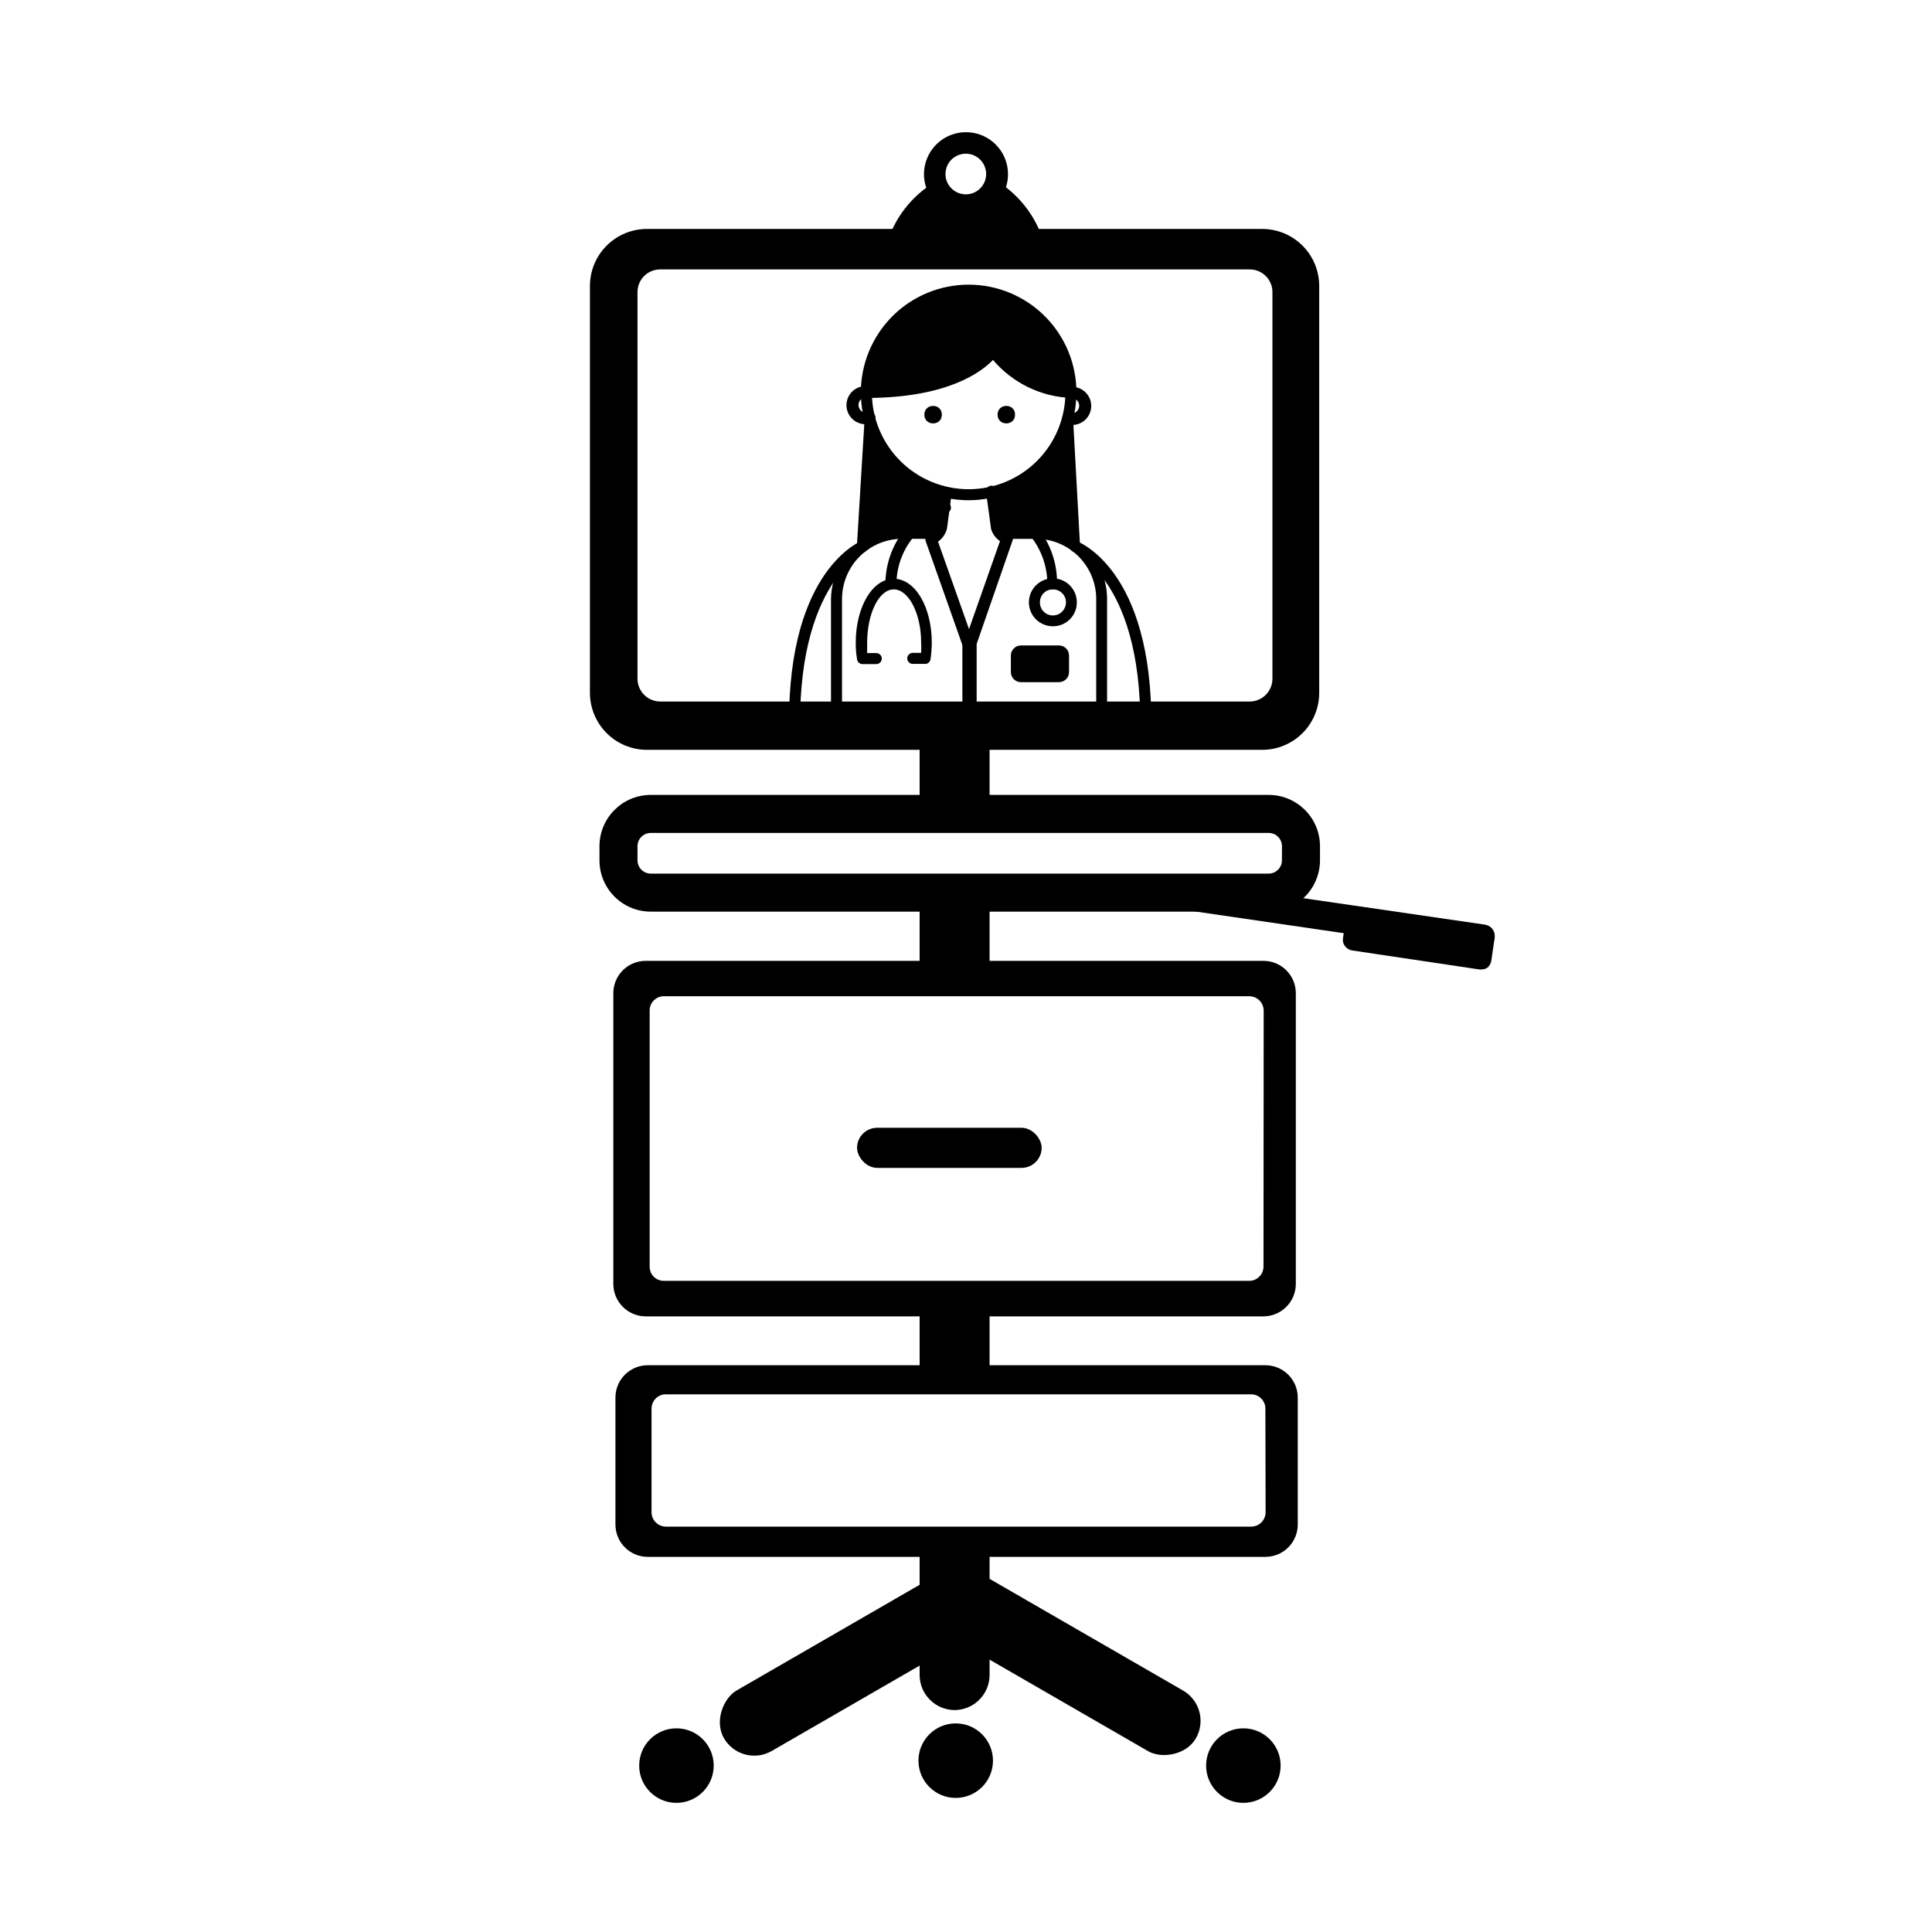
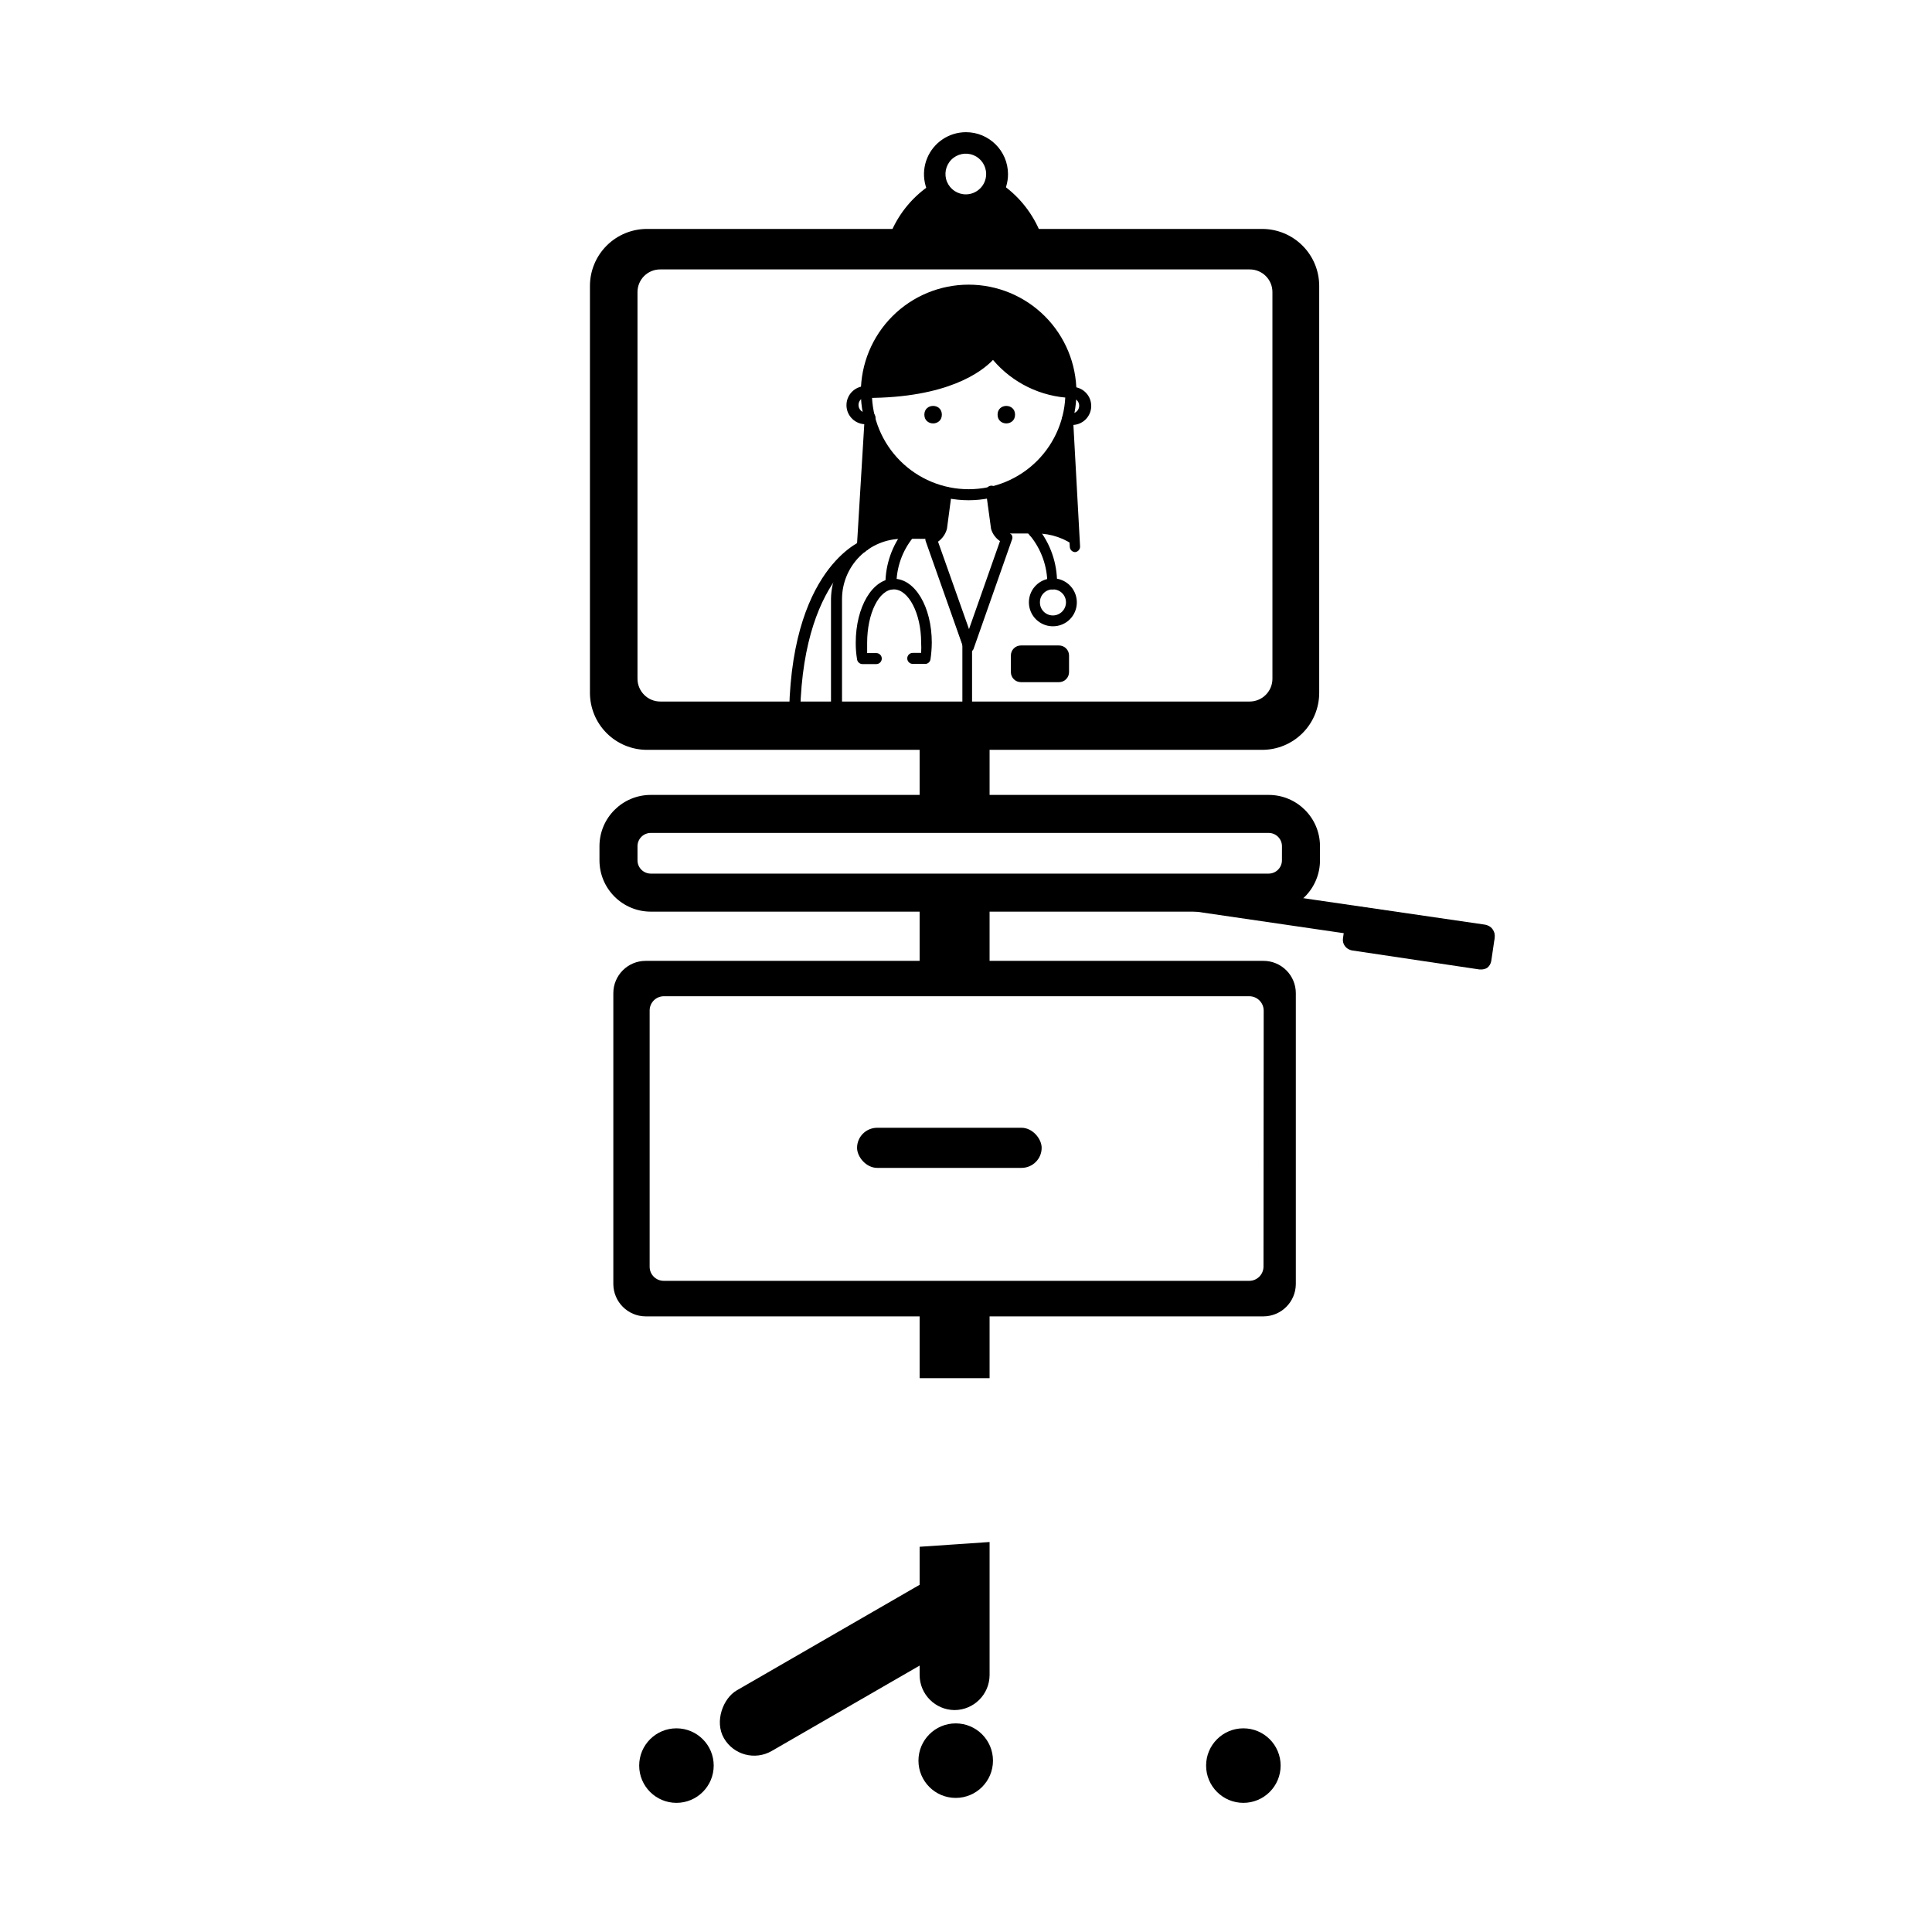
<svg xmlns="http://www.w3.org/2000/svg" fill="#000000" width="800px" height="800px" version="1.1" viewBox="144 144 512 512">
  <g>
    <path d="m419.09 207.59c0.652-0.238 0.992-0.957 0.754-1.613-2.031-5.199-5.531-9.699-10.074-12.945-0.41-0.227-0.902-0.227-1.312 0l-8.461 4.734-8.613-4.637h-0.004c-0.496-0.246-1.102-0.121-1.461 0.305-4.527 3.199-8.027 7.644-10.074 12.797-0.238 0.652 0.102 1.375 0.754 1.609z" />
    <path d="m478.49 204.67h-163.03c-4.012 0-7.856 1.594-10.688 4.426-2.836 2.836-4.43 6.68-4.43 10.688v107.82c0 4.008 1.594 7.852 4.43 10.688 2.832 2.832 6.676 4.426 10.688 4.426h163.03c4.008 0 7.852-1.594 10.688-4.426 2.836-2.836 4.426-6.68 4.426-10.688v-107.87c-0.012-4-1.609-7.832-4.445-10.652-2.832-2.824-6.668-4.41-10.668-4.41zm2.719 119.2v-0.004c0 3.34-2.707 6.047-6.043 6.047h-156.18c-3.336 0-6.043-2.707-6.043-6.047v-102.47c0-1.598 0.637-3.133 1.773-4.258 1.133-1.125 2.672-1.75 4.269-1.738h156.18c1.598-0.012 3.137 0.613 4.269 1.738 1.137 1.125 1.773 2.66 1.773 4.258z" />
    <path d="m400 179.03c-4.508 0-8.574 2.719-10.293 6.887-1.719 4.164-0.758 8.957 2.438 12.141 3.195 3.18 7.992 4.117 12.148 2.379 4.16-1.738 6.859-5.812 6.84-10.32-0.027-6.133-5.004-11.086-11.133-11.086zm0 16.473v0.004c-2.188 0.02-4.168-1.281-5.019-3.293-0.848-2.016-0.398-4.34 1.137-5.894 1.539-1.551 3.863-2.019 5.883-1.191 2.019 0.832 3.34 2.801 3.34 4.988 0 2.957-2.383 5.359-5.34 5.391z" />
    <path d="m387.71 487.01h18.539v22.219h-18.539z" />
    <path d="m387.71 358.38v-18.238c0.027-5.106 4.16-9.242 9.27-9.27 5.106 0.027 9.242 4.164 9.27 9.27v18.238z" />
    <path d="m406.25 380.45v22.168l-18.539 0.707v-22.723z" />
    <path d="m387.71 553.91v34.004c0.027 5.109 4.16 9.242 9.27 9.273 5.106-0.031 9.242-4.164 9.27-9.273v-35.266z" />
    <path d="m407.15 610.59c0 5.453-4.422 9.875-9.875 9.875s-9.875-4.422-9.875-9.875 4.422-9.875 9.875-9.875 9.875 4.422 9.875 9.875" />
    <path d="m405 564.71c2.559 4.434 0.203 10.59-3.394 12.664l-53.098 30.656c-4.434 2.559-10.102 1.039-12.664-3.394-2.559-4.434-0.203-10.59 3.394-12.664l53.098-30.656c4.434-2.559 10.102-1.039 12.664 3.394z" />
    <path d="m333.14 611.9c0 5.453-4.422 9.875-9.875 9.875s-9.875-4.422-9.875-9.875c0-5.457 4.422-9.875 9.875-9.875s9.875 4.418 9.875 9.875" />
-     <path d="m460.92 604.68c-2.559 4.434-9.07 5.469-12.664 3.394l-53.098-30.656c-4.434-2.559-5.953-8.23-3.394-12.664s9.07-5.469 12.664-3.394l53.098 30.656c4.434 2.559 5.953 8.23 3.394 12.664z" />
    <path d="m483.38 611.9c0 5.453-4.422 9.875-9.875 9.875s-9.875-4.422-9.875-9.875c0-5.457 4.422-9.875 9.875-9.875s9.875 4.418 9.875 9.875" />
-     <path d="m479.4 505.8h-163.74c-4.731 0-8.562 3.836-8.562 8.566v33.656c0 4.727 3.832 8.562 8.562 8.562h163.74c4.711-0.027 8.516-3.856 8.516-8.562v-33.605c0.012-2.273-0.875-4.457-2.473-6.07-1.598-1.617-3.769-2.531-6.043-2.547zm0 38.996c-0.027 2.074-1.703 3.75-3.777 3.777h-155.18c-2.074-0.027-3.75-1.703-3.777-3.777v-27.559c0.027-2.066 1.711-3.727 3.777-3.727h155.12c2.066 0 3.75 1.66 3.777 3.727z" />
    <path d="m478.84 398.64h-163.74c-4.731 0-8.562 3.836-8.562 8.566v77.082c0.027 4.719 3.844 8.539 8.562 8.566h163.74c4.719-0.027 8.539-3.848 8.566-8.566v-77.082c0-2.273-0.902-4.449-2.508-6.055-1.609-1.609-3.785-2.512-6.059-2.512zm0 81.062v0.004c-0.027 2.066-1.711 3.727-3.777 3.727h-155.17c-2.062 0-3.731-1.668-3.731-3.727v-67.914c0-2.07 1.66-3.754 3.731-3.781h155.22c2.074 0.027 3.75 1.703 3.777 3.781z" />
    <path d="m376.47 442.87h38.238c2.949 0 5.34 2.934 5.34 5.316 0 2.934-2.391 5.316-5.34 5.316h-38.238c-2.949 0-5.34-2.934-5.34-5.316 0-2.934 2.391-5.316 5.34-5.316z" />
    <path d="m439.25 382.41 68.973 10.078 27.105 3.828c4.734 0.656 6.801-6.602 2.016-7.305l-66.406-9.672z" />
    <path d="m536.33 400.91h-0.301l-33.754-5.039c-0.746-0.133-1.414-0.547-1.867-1.16-0.441-0.59-0.621-1.336-0.504-2.062l0.859-6.047c0.086-0.746 0.473-1.422 1.074-1.871 0.602-0.445 1.359-0.629 2.098-0.496l33.754 5.039 0.004-0.004c1.551 0.234 2.625 1.672 2.418 3.227l-0.906 6.144h-0.004c-0.109 0.742-0.508 1.414-1.105 1.867-0.535 0.309-1.148 0.449-1.766 0.402z" />
    <path d="m480.2 354.66h-163.73c-7.496 0-13.578 6.059-13.605 13.551v3.781c0 7.512 6.09 13.602 13.605 13.602h163.74-0.004c3.609 0 7.07-1.434 9.621-3.984s3.984-6.012 3.984-9.617v-3.781c-0.027-7.492-6.109-13.551-13.605-13.551zm3.527 17.332c0 1.945-1.578 3.523-3.527 3.523h-163.73c-1.949 0-3.527-1.578-3.527-3.523v-3.781c0.027-1.926 1.598-3.477 3.527-3.477h163.74-0.004c1.93 0 3.5 1.551 3.527 3.477z" />
    <path d="m418.14 286.54c-0.438 0.004-0.852-0.199-1.109-0.551-2.606-3.176-6.125-5.481-10.078-6.602-0.754-0.219-1.199-1-1.004-1.762 0.105-0.375 0.355-0.695 0.695-0.883 0.34-0.191 0.742-0.234 1.117-0.125 4.508 1.262 8.52 3.883 11.484 7.504 0.547 0.582 0.547 1.484 0 2.066-0.309 0.258-0.707 0.383-1.105 0.352z" />
-     <path d="m384.88 286.79c-0.336-0.004-0.656-0.129-0.906-0.352-0.535-0.566-0.535-1.453 0-2.016 2.613-3.316 6.106-5.832 10.078-7.258 0.359-0.145 0.762-0.133 1.117 0.027 0.352 0.164 0.621 0.465 0.746 0.832 0.145 0.359 0.137 0.762-0.027 1.117-0.16 0.352-0.461 0.621-0.828 0.746-3.484 1.262-6.551 3.457-8.867 6.348-0.316 0.391-0.809 0.598-1.312 0.555z" />
+     <path d="m384.88 286.79z" />
    <path d="m400.8 316.87c-0.617-0.012-1.172-0.387-1.41-0.957l-10.078-28.516c-0.164-0.449-0.098-0.945 0.172-1.336s0.715-0.625 1.191-0.629c0.707 0 1.258-1.258 1.41-1.664l1.258-9.473c0.129-0.773 0.828-1.32 1.613-1.258 0.789 0.105 1.348 0.82 1.258 1.613l-1.258 9.469c-0.363 1.387-1.203 2.598-2.367 3.426l8.211 23.176 8.211-23.328v0.004c-1.145-0.766-1.98-1.906-2.367-3.227l-1.309-9.621c-0.109-0.406-0.039-0.836 0.191-1.188 0.23-0.348 0.602-0.582 1.016-0.641s0.836 0.066 1.152 0.336c0.32 0.273 0.504 0.668 0.512 1.09l1.309 9.473c0 0.453 0.707 1.562 1.41 1.562v-0.004c0.477 0.008 0.922 0.23 1.211 0.605 0.223 0.426 0.223 0.934 0 1.359l-10.078 28.668c-0.16 0.578-0.66 0.996-1.258 1.059z" />
    <path d="m400.7 276.57c-7.574 0-14.84-3.012-20.199-8.367-5.356-5.359-8.367-12.625-8.367-20.199 0-7.578 3.012-14.844 8.367-20.199 5.359-5.359 12.625-8.367 20.199-8.367 7.578 0 14.844 3.008 20.199 8.367 5.359 5.356 8.367 12.621 8.367 20.199-0.012 7.57-3.027 14.828-8.383 20.184-5.352 5.356-12.609 8.367-20.184 8.383zm0-54.211c-6.801 0-13.324 2.703-18.133 7.512-4.809 4.809-7.512 11.332-7.512 18.133s2.703 13.324 7.512 18.133c4.809 4.809 11.332 7.512 18.133 7.512s13.324-2.703 18.133-7.512c4.809-4.809 7.512-11.332 7.512-18.133s-2.703-13.324-7.512-18.133c-4.809-4.809-11.332-7.512-18.133-7.512z" />
    <path d="m400.5 342.01c-0.809 0-1.461-0.656-1.461-1.461v-25.895l-9.672-27.859-6.301-0.004c-4.219 0.012-8.258 1.695-11.242 4.676-2.984 2.984-4.664 7.027-4.68 11.246v37.836c0 0.805-0.652 1.461-1.461 1.461-0.805 0-1.461-0.656-1.461-1.461v-37.836c0.082-4.953 2.098-9.672 5.621-13.148 3.527-3.477 8.273-5.43 13.223-5.445h7.106c0.605 0.008 1.148 0.387 1.359 0.957l10.078 29.121h-0.004c0.027 0.152 0.027 0.305 0 0.453v26.148c-0.023 0.797-0.664 1.434-1.461 1.461z" />
-     <path d="m401.11 341.96c-0.383 0-0.75-0.156-1.016-0.434-0.266-0.273-0.406-0.645-0.395-1.027l0.305-26.148c-0.023-0.152-0.023-0.305 0-0.453l10.078-29.121h-0.004c0.211-0.57 0.754-0.953 1.359-0.957h7.106c4.992 0.012 9.777 2.004 13.309 5.535 3.531 3.527 5.519 8.312 5.535 13.309v37.887c-0.133 0.688-0.734 1.188-1.438 1.188-0.703 0-1.305-0.5-1.438-1.188v-37.836c-0.012-4.231-1.699-8.277-4.695-11.262-2.992-2.984-7.047-4.66-11.273-4.66h-6.047l-9.672 27.859v25.898c0.008 0.43-0.18 0.844-0.516 1.121-0.332 0.273-0.773 0.379-1.199 0.289z" />
    <path d="m427.86 249.46c-8.008-0.312-15.52-3.965-20.707-10.078-2.973 3.125-11.992 10.078-33.555 10.078-0.805 0-1.461-0.656-1.461-1.461 0-0.809 0.656-1.461 1.461-1.461 25.543 0 32.242-10.078 32.344-10.078h0.004c0.273-0.379 0.715-0.605 1.184-0.605s0.906 0.227 1.184 0.605c4.789 5.981 11.895 9.645 19.547 10.078 0.809 0 1.461 0.652 1.461 1.461 0 0.805-0.652 1.461-1.461 1.461z" />
    <path d="m372.44 290.47c-0.391-0.023-0.75-0.203-1.008-0.496-0.254-0.293-0.383-0.676-0.355-1.062l1.965-32.496c-2.781-0.184-4.891-2.586-4.707-5.367 0.18-2.781 2.582-4.891 5.363-4.711 0.809 0 1.461 0.656 1.461 1.461 0 0.809-0.652 1.461-1.461 1.461-0.613-0.035-1.211 0.203-1.629 0.652-0.422 0.445-0.617 1.059-0.543 1.668 0.078 0.609 0.418 1.152 0.938 1.484 0.516 0.328 1.152 0.414 1.738 0.227 0.461-0.109 0.945 0.004 1.309 0.301 0.367 0.293 0.555 0.75 0.504 1.211l-2.164 34.359c-0.055 0.738-0.672 1.312-1.41 1.309z" />
    <path d="m372.44 289.16 2.066-34.109h-0.004c1.258 4.793 3.801 9.152 7.352 12.605s7.977 5.871 12.801 6.996l-1.105 9.469s-0.754 2.82-2.82 2.82l-0.555-1.562-7.106 0.004c-3.871-0.004-7.633 1.293-10.68 3.676" />
    <path d="m429.32 289.16-2.066-34.109c-1.254 4.793-3.797 9.152-7.348 12.605s-7.981 5.871-12.805 6.996l1.109 9.469s0.754 2.82 2.82 2.82l0.555-1.562h7.106v0.004c3.856-0.012 7.602 1.285 10.629 3.676" />
    <path d="m428.97 290.32c-0.77 0-1.41-0.594-1.461-1.363l-2.016-33.957v0.004c-0.051-0.465 0.141-0.922 0.504-1.211 0.363-0.301 0.848-0.41 1.309-0.301 0.586 0.184 1.223 0.102 1.738-0.23 0.52-0.332 0.863-0.875 0.938-1.484 0.078-0.609-0.121-1.219-0.543-1.668-0.418-0.449-1.016-0.684-1.629-0.648-0.809 0-1.461-0.656-1.461-1.461 0-0.809 0.652-1.461 1.461-1.461 2.781-0.184 5.184 1.926 5.367 4.711 0.18 2.781-1.93 5.184-4.711 5.363l1.762 32.145c0.027 0.387-0.102 0.77-0.355 1.062-0.254 0.293-0.617 0.473-1.004 0.5z" />
    <path d="m393.6 253.89c0 3.09-4.637 3.09-4.637 0 0-3.09 4.637-3.09 4.637 0" />
    <path d="m413 253.89c0 3.09-4.633 3.09-4.633 0 0-3.09 4.633-3.09 4.633 0" />
    <path d="m424.64 324.78h-10.078c-1.477 0-2.672-1.195-2.672-2.672v-4.383c0-1.477 1.195-2.672 2.672-2.672h10.078c1.473 0 2.668 1.195 2.668 2.672v4.383c0 0.707-0.281 1.387-0.781 1.887-0.5 0.504-1.18 0.785-1.887 0.785z" />
    <path d="m354.66 341.51c-0.789 0-1.434-0.625-1.461-1.414-1.613-44.082 18.238-52.246 19.094-52.801v0.004c0.68-0.406 1.562-0.199 1.984 0.473 0.426 0.668 0.238 1.555-0.422 1.996 0 0-19.297 7.961-17.734 50.383v-0.004c0 0.797-0.617 1.461-1.41 1.512z" />
-     <path d="m447.51 341.96c-0.383 0-0.75-0.156-1.016-0.434-0.266-0.273-0.41-0.645-0.395-1.027 1.562-42.473-17.531-50.129-17.734-50.383-0.664-0.449-0.844-1.348-0.402-2.016 0.195-0.324 0.516-0.555 0.887-0.641 0.367-0.082 0.758-0.016 1.078 0.188 0.855 0.555 20.707 8.715 19.094 52.801 0.016 0.402-0.141 0.797-0.426 1.082-0.289 0.289-0.68 0.441-1.086 0.43z" />
    <path d="m389.37 319.94h-3.477c-0.805 0-1.461-0.652-1.461-1.461 0-0.805 0.656-1.461 1.461-1.461h2.219c0.051-0.922 0.051-1.848 0-2.769 0-7.656-3.324-14.055-7.254-14.055-3.93 0-7.055 6.398-7.055 14.156v2.719h2.418c0.809 0 1.461 0.656 1.461 1.461 0 0.809-0.652 1.461-1.461 1.461h-3.68c-0.715-0.016-1.309-0.551-1.41-1.258-0.242-1.449-0.363-2.914-0.352-4.383 0-9.523 4.434-16.977 10.078-16.977s10.078 7.457 10.078 16.977h-0.004c-0.012 1.484-0.129 2.965-0.352 4.434-0.121 0.602-0.605 1.062-1.211 1.156z" />
    <path d="m380.1 300.2c-0.805 0-1.461-0.656-1.461-1.461 0.016-5.203 1.789-10.246 5.039-14.309 0.266-0.273 0.629-0.426 1.008-0.426s0.742 0.152 1.008 0.426c0.309 0.238 0.508 0.59 0.559 0.98 0.047 0.387-0.066 0.777-0.309 1.082-2.856 3.539-4.402 7.953-4.383 12.496-0.125 0.707-0.742 1.219-1.461 1.211z" />
    <path d="m423.02 300.2c-0.809 0-1.461-0.656-1.461-1.461 0-4.644-1.602-9.148-4.535-12.746-0.27-0.266-0.422-0.629-0.422-1.008 0-0.379 0.152-0.742 0.422-1.008 0.57-0.57 1.496-0.57 2.066 0 3.309 4.144 5.086 9.305 5.039 14.609 0.098 0.742-0.383 1.438-1.109 1.613z" />
    <path d="m423.02 309.97c-2.566 0-4.883-1.547-5.867-3.918-0.98-2.375-0.438-5.106 1.379-6.918 1.812-1.816 4.543-2.359 6.918-1.379 2.371 0.984 3.918 3.297 3.918 5.867 0.012 1.688-0.652 3.309-1.844 4.504-1.195 1.191-2.816 1.855-4.504 1.844zm0-9.773c-0.914-0.016-1.793 0.34-2.438 0.988-0.645 0.645-1.004 1.523-0.988 2.438-0.016 0.914 0.34 1.801 0.984 2.453 0.645 0.652 1.523 1.023 2.441 1.023 1.918 0 3.477-1.559 3.477-3.477 0-0.918-0.367-1.797-1.023-2.441-0.652-0.645-1.535-1-2.453-0.984z" />
    <path d="m373.6 248c26.852 0 33.555-10.883 33.555-10.883 4.984 6.449 12.52 10.422 20.656 10.883 0-9.684-5.164-18.633-13.551-23.473-8.387-4.844-18.719-4.844-27.105 0-8.387 4.84-13.555 13.789-13.555 23.473" />
  </g>
</svg>